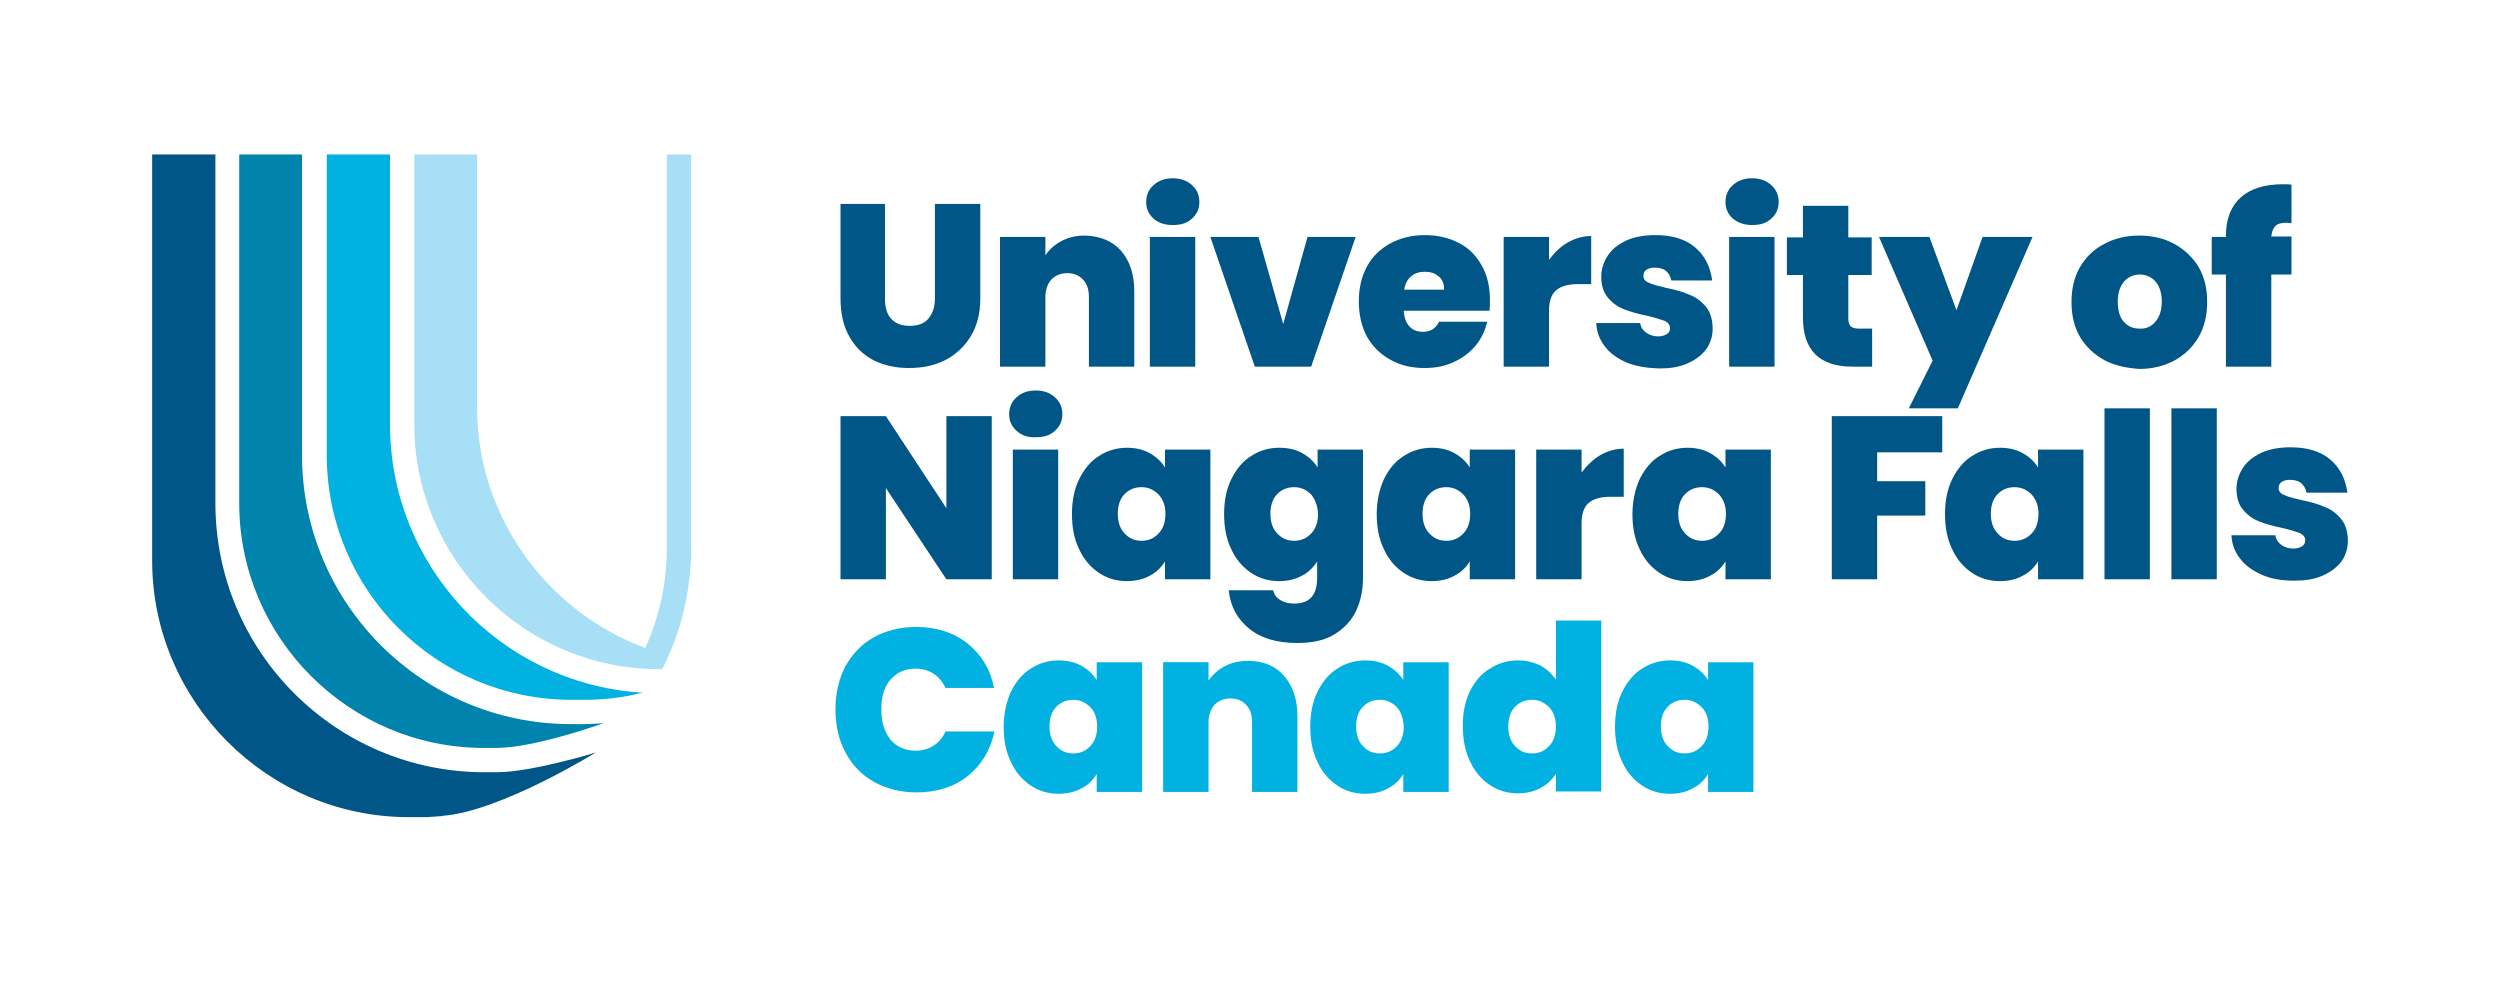
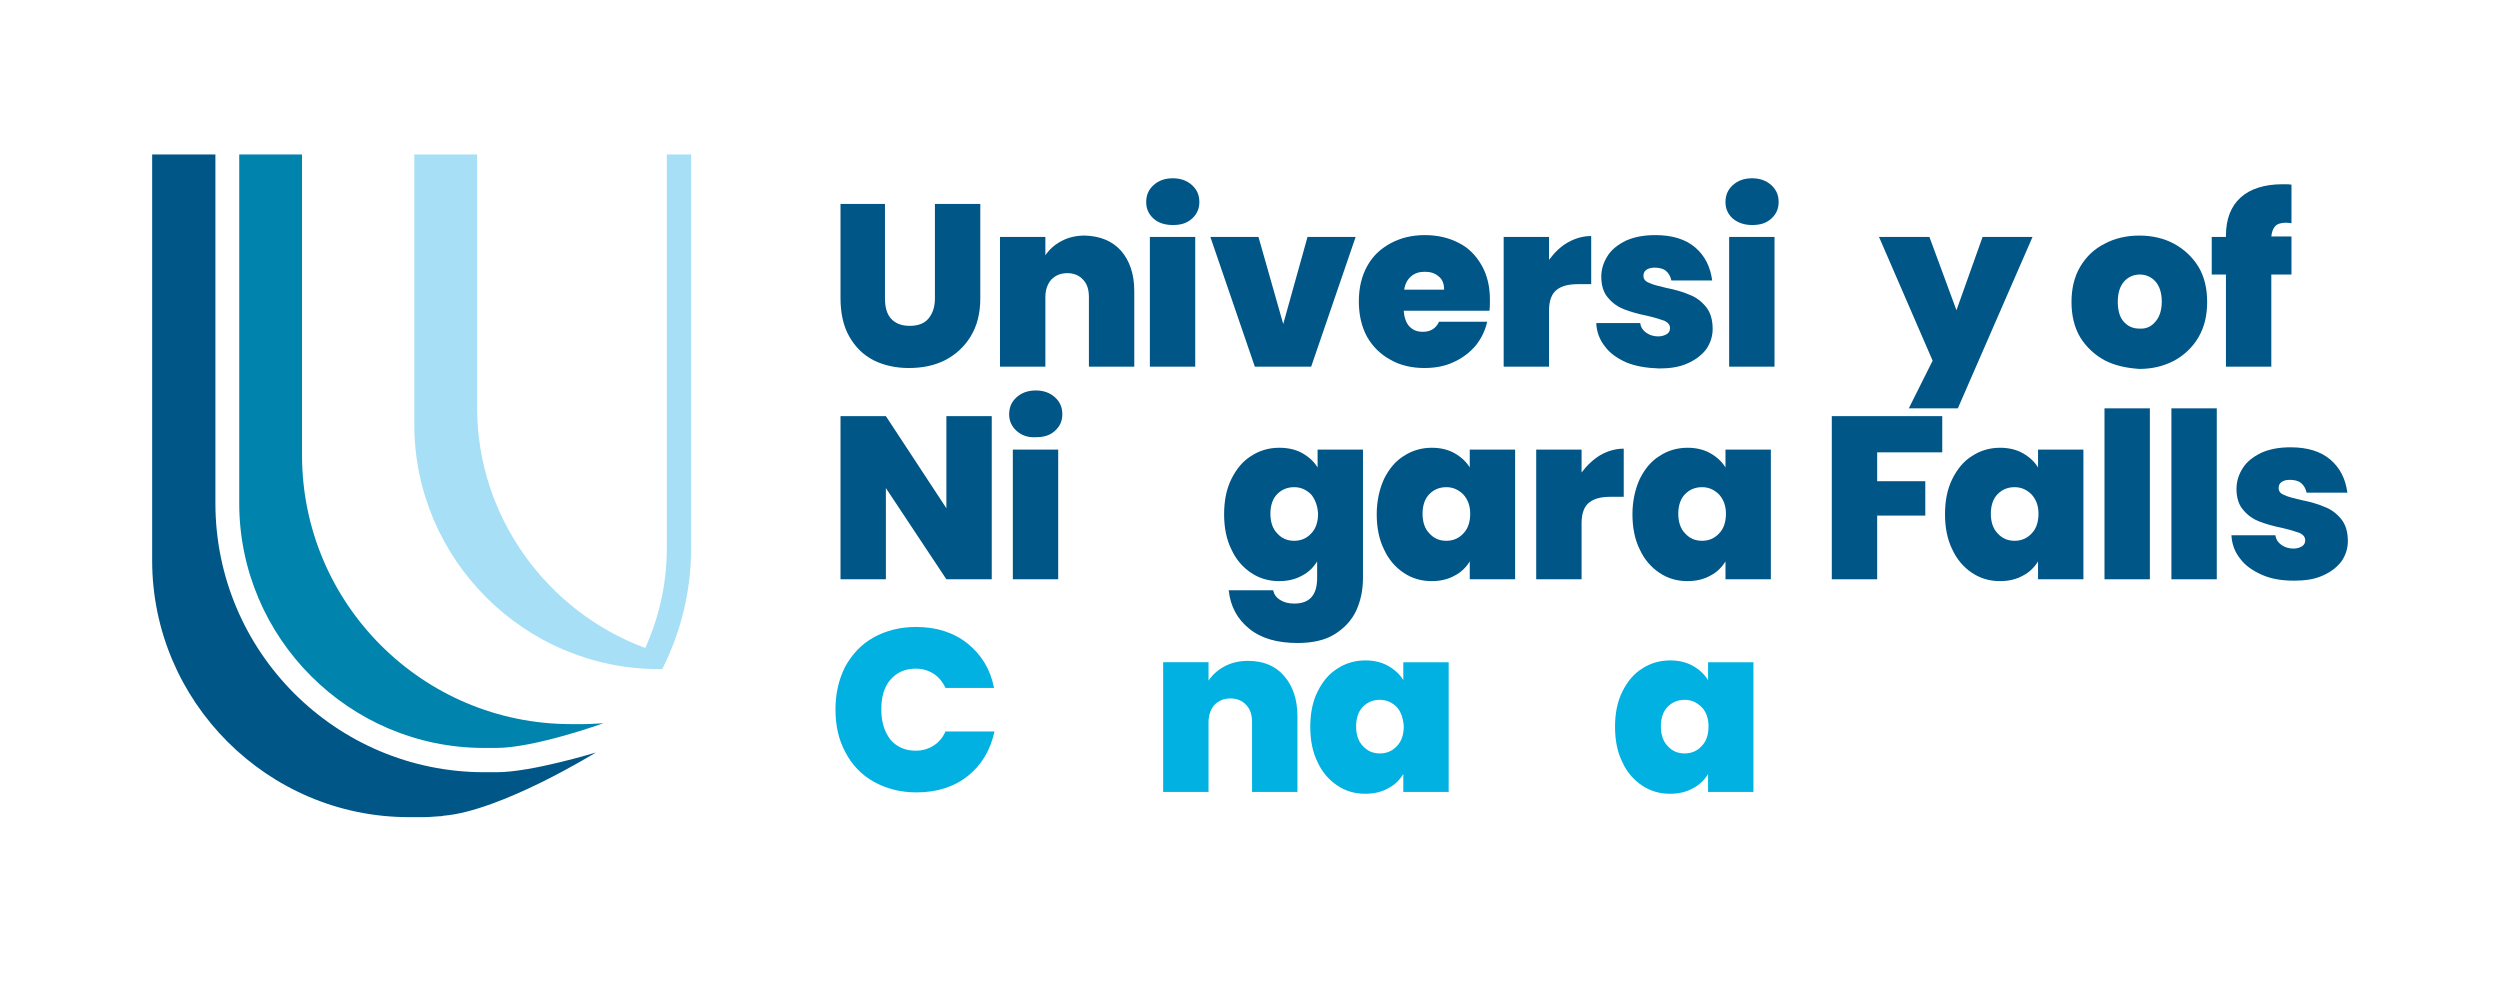
<svg xmlns="http://www.w3.org/2000/svg" id="Layer_1" x="0px" y="0px" viewBox="0 0 545.5 215.7" style="enable-background:new 0 0 545.5 215.7;" xml:space="preserve">
  <style type="text/css">	.st0{fill:#005687;}	.st1{fill:#00B1E1;}	.st2{fill:#0084AD;}	.st3{fill:#A6DFF6;}</style>
  <g>
    <path class="st0" d="M193.1,44.5v20.6c0,1.9,0.4,3.4,1.3,4.4c0.9,1,2.2,1.6,4.1,1.6c1.8,0,3.2-0.5,4.1-1.6c0.9-1.1,1.4-2.5,1.4-4.4  V44.5h9.9v20.6c0,3.3-0.7,6-2.1,8.3c-1.4,2.3-3.3,4-5.6,5.2c-2.4,1.2-5,1.7-7.9,1.7c-2.9,0-5.5-0.6-7.7-1.7c-2.3-1.2-4-2.9-5.3-5.2  c-1.3-2.3-1.9-5.1-1.9-8.4V44.5H193.1z" />
    <path class="st0" d="M244.6,54.7c1.9,2.2,2.9,5.1,2.9,8.8V80h-9.9V64.8c0-1.6-0.4-2.9-1.3-3.8c-0.8-0.9-2-1.4-3.4-1.4  c-1.5,0-2.6,0.5-3.5,1.4c-0.8,0.9-1.3,2.2-1.3,3.8V80h-9.9V51.7h9.9v4c0.9-1.3,2-2.3,3.5-3.1c1.5-0.8,3.2-1.2,5.1-1.2  C240.1,51.5,242.7,52.6,244.6,54.7z" />
    <path class="st0" d="M251.7,47.7c-1.1-1-1.6-2.2-1.6-3.6c0-1.5,0.5-2.7,1.6-3.7c1.1-1,2.5-1.5,4.2-1.5c1.7,0,3.1,0.5,4.2,1.5  s1.6,2.2,1.6,3.7c0,1.4-0.5,2.6-1.6,3.6c-1.1,1-2.4,1.4-4.2,1.4C254.1,49.1,252.7,48.6,251.7,47.7z M260.8,51.7V80h-9.9V51.7H260.8  z" />
    <path class="st0" d="M280,70.7l5.3-19h10.5L286.1,80h-12.3l-9.7-28.3h10.5L280,70.7z" />
    <path class="st0" d="M325,67.8h-18.7c0.1,1.5,0.5,2.7,1.3,3.5c0.8,0.8,1.7,1.1,2.9,1.1c1.6,0,2.8-0.7,3.5-2.2h10.5  c-0.4,1.9-1.3,3.7-2.5,5.2c-1.3,1.5-2.8,2.7-4.8,3.6c-1.9,0.9-4,1.3-6.4,1.3c-2.8,0-5.3-0.6-7.4-1.8c-2.2-1.2-3.9-2.9-5.1-5  c-1.2-2.2-1.8-4.8-1.8-7.7c0-3,0.6-5.5,1.8-7.7c1.2-2.2,2.9-3.8,5.1-5c2.2-1.2,4.7-1.8,7.5-1.8c2.8,0,5.3,0.6,7.4,1.7  c2.2,1.1,3.8,2.8,5,4.9c1.2,2.1,1.8,4.6,1.8,7.5C325.1,66.3,325.1,67.1,325,67.8z M315.1,63.1c0-1.2-0.4-2.2-1.2-2.8  c-0.8-0.7-1.8-1-3-1c-1.2,0-2.2,0.3-3,1c-0.8,0.7-1.3,1.6-1.5,2.9H315.1z" />
    <path class="st0" d="M342.1,52.9c1.6-0.9,3.3-1.4,5.1-1.4V62h-2.8c-2.2,0-3.7,0.4-4.8,1.3c-1,0.8-1.6,2.3-1.6,4.4V80h-9.9V51.7h9.9  v5C339.2,55.1,340.5,53.8,342.1,52.9z" />
    <path class="st0" d="M354.9,79.1c-2-0.9-3.6-2-4.7-3.5c-1.2-1.5-1.8-3.2-1.9-5.1h9.6c0.1,0.9,0.6,1.6,1.3,2.1  c0.7,0.5,1.6,0.8,2.6,0.8c0.8,0,1.4-0.2,1.9-0.5c0.5-0.3,0.7-0.8,0.7-1.3c0-0.7-0.4-1.2-1.2-1.6c-0.8-0.3-2.1-0.7-3.8-1.1  c-2-0.4-3.7-0.9-5-1.4c-1.3-0.5-2.5-1.3-3.5-2.5c-1-1.1-1.5-2.7-1.5-4.6c0-1.7,0.5-3.2,1.4-4.6c0.9-1.4,2.2-2.4,4-3.3  c1.8-0.8,3.9-1.2,6.4-1.2c3.7,0,6.6,0.9,8.7,2.7c2.1,1.8,3.3,4.2,3.7,7.2h-8.9c-0.2-0.9-0.6-1.6-1.2-2.1c-0.6-0.5-1.5-0.7-2.5-0.7  c-0.8,0-1.4,0.2-1.8,0.5c-0.4,0.3-0.6,0.7-0.6,1.3c0,0.7,0.4,1.2,1.2,1.5c0.8,0.4,2,0.7,3.7,1.1c2,0.4,3.8,0.9,5.1,1.5  c1.4,0.5,2.6,1.4,3.6,2.6c1,1.2,1.5,2.8,1.5,4.9c0,1.6-0.5,3.1-1.4,4.4c-1,1.3-2.3,2.3-4.1,3.1c-1.8,0.8-3.8,1.1-6.2,1.1  C359.2,80.3,356.9,79.9,354.9,79.1z" />
    <path class="st0" d="M378.1,47.7c-1.1-1-1.6-2.2-1.6-3.6c0-1.5,0.5-2.7,1.6-3.7c1.1-1,2.5-1.5,4.2-1.5c1.7,0,3.1,0.5,4.2,1.5  s1.6,2.2,1.6,3.7c0,1.4-0.5,2.6-1.6,3.6c-1.1,1-2.4,1.4-4.2,1.4C380.6,49.1,379.2,48.6,378.1,47.7z M387.2,51.7V80h-9.9V51.7H387.2  z" />
-     <path class="st0" d="M408.5,71.6V80h-4.3c-7.2,0-10.8-3.6-10.8-10.7v-9.3h-3.5v-8.2h3.5v-6.9h9.9v6.9h5.1v8.2h-5.1v9.5  c0,0.8,0.2,1.3,0.5,1.7c0.4,0.3,0.9,0.5,1.8,0.5H408.5z" />
    <path class="st0" d="M443.5,51.7l-16.3,37.4h-10.7l5.2-10.4L410,51.7h11l5.9,16l5.7-16H443.5z" />
    <path class="st0" d="M459.2,78.6c-2.2-1.2-4-2.9-5.3-5c-1.3-2.2-1.9-4.8-1.9-7.7c0-2.9,0.6-5.5,1.9-7.7c1.3-2.2,3.1-3.9,5.3-5  c2.2-1.2,4.8-1.8,7.6-1.8c2.8,0,5.4,0.6,7.6,1.8c2.2,1.2,4,2.9,5.3,5c1.3,2.2,1.9,4.7,1.9,7.7c0,2.9-0.6,5.5-1.9,7.7  c-1.3,2.2-3.1,3.9-5.3,5.1c-2.3,1.2-4.8,1.8-7.6,1.8C464,80.3,461.5,79.8,459.2,78.6z M470.3,70.2c0.9-1,1.4-2.5,1.4-4.4  c0-1.9-0.5-3.4-1.4-4.4c-0.9-1-2.1-1.5-3.4-1.5c-1.3,0-2.5,0.5-3.4,1.5c-0.9,1-1.4,2.5-1.4,4.4c0,1.9,0.4,3.4,1.3,4.4  c0.9,1,2,1.5,3.4,1.5C468.2,71.8,469.4,71.3,470.3,70.2z" />
    <path class="st0" d="M500,59.9h-4.4V80h-9.9V59.9h-3.1v-8.2h3.1v-0.3c0-3.6,1.1-6.4,3.2-8.3c2.1-1.9,5.2-2.9,9.2-2.9  c0.8,0,1.4,0,1.9,0.1v8.4c-0.3,0-0.6-0.1-1.1-0.1c-1.1,0-1.9,0.2-2.4,0.7c-0.5,0.5-0.8,1.3-0.9,2.3h4.4V59.9z" />
    <path class="st0" d="M216.4,126.4h-9.9l-13.2-19.9v19.9h-9.9V90.8h9.9l13.2,20.1V90.8h9.9V126.4z" />
    <path class="st0" d="M221.8,94c-1.1-1-1.6-2.2-1.6-3.6c0-1.5,0.5-2.7,1.6-3.7c1.1-1,2.5-1.5,4.2-1.5c1.7,0,3.1,0.5,4.2,1.5  c1.1,1,1.6,2.2,1.6,3.7c0,1.4-0.5,2.6-1.6,3.6c-1.1,1-2.4,1.4-4.2,1.4C224.3,95.5,222.9,95,221.8,94z M230.9,98.1v28.3H221V98.1  H230.9z" />
-     <path class="st0" d="M235.5,104.5c1.1-2.2,2.5-3.9,4.3-5c1.8-1.2,3.9-1.8,6.1-1.8c1.9,0,3.6,0.4,5,1.2c1.4,0.8,2.5,1.8,3.3,3.1  v-3.9h9.9v28.3h-9.9v-3.9c-0.8,1.3-1.9,2.4-3.3,3.1c-1.4,0.8-3.1,1.2-5,1.2c-2.3,0-4.3-0.6-6.1-1.8c-1.8-1.2-3.3-2.9-4.3-5.1  c-1.1-2.2-1.6-4.8-1.6-7.7C233.9,109.3,234.4,106.7,235.5,104.5z M252.8,107.9c-1-1-2.2-1.6-3.7-1.6c-1.5,0-2.7,0.5-3.7,1.5  c-1,1-1.5,2.5-1.5,4.3c0,1.8,0.5,3.3,1.5,4.3c1,1.1,2.2,1.6,3.7,1.6c1.4,0,2.7-0.5,3.7-1.6c1-1,1.5-2.5,1.5-4.3  C254.3,110.4,253.8,109,252.8,107.9z" />
    <path class="st0" d="M284.2,98.9c1.4,0.8,2.5,1.8,3.3,3.1v-3.9h9.9v28c0,2.7-0.5,5-1.5,7.2c-1,2.1-2.6,3.8-4.7,5.1  c-2.1,1.3-4.8,1.9-8.1,1.9c-4.4,0-7.9-1-10.5-3.1c-2.6-2.1-4.1-4.8-4.5-8.4h9.7c0.2,0.9,0.7,1.6,1.5,2.1c0.8,0.5,1.8,0.8,3.1,0.8  c3.4,0,5-1.9,5-5.6v-3.6c-0.8,1.3-1.9,2.4-3.3,3.1c-1.4,0.8-3.1,1.2-5,1.2c-2.3,0-4.3-0.6-6.1-1.8c-1.8-1.2-3.3-2.9-4.3-5.1  c-1.1-2.2-1.6-4.8-1.6-7.7c0-2.9,0.5-5.5,1.6-7.7c1.1-2.2,2.5-3.9,4.3-5c1.8-1.2,3.9-1.8,6.1-1.8C281.1,97.7,282.8,98.1,284.2,98.9  z M286.1,107.9c-1-1-2.2-1.6-3.7-1.6c-1.5,0-2.7,0.5-3.7,1.5c-1,1-1.5,2.5-1.5,4.3c0,1.8,0.5,3.3,1.5,4.3c1,1.1,2.2,1.6,3.7,1.6  c1.4,0,2.7-0.5,3.7-1.6c1-1,1.5-2.5,1.5-4.3C287.5,110.4,287,109,286.1,107.9z" />
    <path class="st0" d="M302,104.5c1.1-2.2,2.5-3.9,4.3-5c1.8-1.2,3.9-1.8,6.1-1.8c1.9,0,3.6,0.4,5,1.2c1.4,0.8,2.5,1.8,3.3,3.1v-3.9  h9.9v28.3h-9.9v-3.9c-0.8,1.3-1.9,2.4-3.3,3.1c-1.4,0.8-3.1,1.2-5,1.2c-2.3,0-4.3-0.6-6.1-1.8c-1.8-1.2-3.3-2.9-4.3-5.1  c-1.1-2.2-1.6-4.8-1.6-7.7C300.4,109.3,301,106.7,302,104.5z M319.3,107.9c-1-1-2.2-1.6-3.7-1.6c-1.5,0-2.7,0.5-3.7,1.5  c-1,1-1.5,2.5-1.5,4.3c0,1.8,0.5,3.3,1.5,4.3c1,1.1,2.2,1.6,3.7,1.6c1.4,0,2.7-0.5,3.7-1.6c1-1,1.5-2.5,1.5-4.3  C320.8,110.4,320.3,109,319.3,107.9z" />
    <path class="st0" d="M349.2,99.3c1.6-0.9,3.3-1.4,5.1-1.4v10.5h-2.8c-2.2,0-3.7,0.4-4.8,1.3c-1,0.8-1.6,2.3-1.6,4.4v12.3h-9.9V98.1  h9.9v5C346.3,101.5,347.7,100.2,349.2,99.3z" />
    <path class="st0" d="M357.8,104.5c1.1-2.2,2.5-3.9,4.3-5c1.8-1.2,3.9-1.8,6.1-1.8c1.9,0,3.6,0.4,5,1.2c1.4,0.8,2.5,1.8,3.3,3.1  v-3.9h9.9v28.3h-9.9v-3.9c-0.8,1.3-1.9,2.4-3.3,3.1c-1.4,0.8-3.1,1.2-5,1.2c-2.3,0-4.3-0.6-6.1-1.8c-1.8-1.2-3.3-2.9-4.3-5.1  c-1.1-2.2-1.6-4.8-1.6-7.7C356.2,109.3,356.8,106.7,357.8,104.5z M375.1,107.9c-1-1-2.2-1.6-3.7-1.6c-1.5,0-2.7,0.5-3.7,1.5  c-1,1-1.5,2.5-1.5,4.3c0,1.8,0.5,3.3,1.5,4.3c1,1.1,2.2,1.6,3.7,1.6c1.4,0,2.7-0.5,3.7-1.6c1-1,1.5-2.5,1.5-4.3  C376.6,110.4,376.1,109,375.1,107.9z" />
    <path class="st0" d="M423.8,90.8v7.9h-14.2v6.3h10.5v7.5h-10.5v13.9h-9.9V90.8H423.8z" />
    <path class="st0" d="M426,104.5c1.1-2.2,2.5-3.9,4.3-5c1.8-1.2,3.9-1.8,6.1-1.8c1.9,0,3.6,0.4,5,1.2c1.4,0.8,2.5,1.8,3.3,3.1v-3.9  h9.9v28.3h-9.9v-3.9c-0.8,1.3-1.9,2.4-3.3,3.1c-1.4,0.8-3.1,1.2-5,1.2c-2.3,0-4.3-0.6-6.1-1.8c-1.8-1.2-3.3-2.9-4.3-5.1  c-1.1-2.2-1.6-4.8-1.6-7.7C424.4,109.3,424.9,106.7,426,104.5z M443.3,107.9c-1-1-2.2-1.6-3.7-1.6c-1.5,0-2.7,0.5-3.7,1.5  c-1,1-1.5,2.5-1.5,4.3c0,1.8,0.5,3.3,1.5,4.3c1,1.1,2.2,1.6,3.7,1.6c1.4,0,2.7-0.5,3.7-1.6c1-1,1.5-2.5,1.5-4.3  C444.8,110.4,444.3,109,443.3,107.9z" />
    <path class="st0" d="M469.1,89.1v37.3h-9.9V89.1H469.1z" />
    <path class="st0" d="M483.7,89.1v37.3h-9.9V89.1H483.7z" />
    <path class="st0" d="M493.5,125.4c-2-0.9-3.6-2-4.7-3.5c-1.2-1.5-1.8-3.2-1.9-5.1h9.6c0.1,0.9,0.6,1.6,1.3,2.1  c0.7,0.5,1.6,0.8,2.6,0.8c0.8,0,1.4-0.2,1.9-0.5c0.5-0.3,0.7-0.8,0.7-1.3c0-0.7-0.4-1.2-1.2-1.6c-0.8-0.3-2.1-0.7-3.8-1.1  c-2-0.4-3.7-0.9-5-1.4c-1.3-0.5-2.5-1.3-3.5-2.5c-1-1.1-1.5-2.7-1.5-4.6c0-1.7,0.5-3.2,1.4-4.6c0.9-1.4,2.2-2.4,4-3.3  c1.8-0.8,3.9-1.2,6.4-1.2c3.7,0,6.6,0.9,8.7,2.7c2.1,1.8,3.3,4.2,3.7,7.2h-8.9c-0.2-0.9-0.6-1.6-1.2-2.1c-0.6-0.5-1.5-0.7-2.5-0.7  c-0.8,0-1.4,0.2-1.8,0.5c-0.4,0.3-0.6,0.7-0.6,1.3c0,0.7,0.4,1.2,1.2,1.5c0.8,0.4,2,0.7,3.7,1.1c2,0.4,3.8,0.9,5.1,1.5  c1.4,0.5,2.6,1.4,3.6,2.6c1,1.2,1.5,2.8,1.5,4.9c0,1.6-0.5,3.1-1.4,4.4c-1,1.3-2.3,2.3-4.1,3.1c-1.8,0.8-3.8,1.1-6.2,1.1  C497.8,126.7,495.5,126.3,493.5,125.4z" />
    <path class="st1" d="M184.4,145.5c1.5-2.7,3.5-4.9,6.2-6.4c2.7-1.5,5.8-2.3,9.3-2.3c4.4,0,8.2,1.2,11.2,3.6c3,2.4,5,5.6,5.8,9.7  h-10.6c-0.6-1.3-1.5-2.4-2.6-3.1c-1.1-0.7-2.4-1.1-3.9-1.1c-2.3,0-4.1,0.8-5.5,2.4c-1.4,1.6-2,3.8-2,6.5c0,2.8,0.7,4.9,2,6.6  c1.4,1.6,3.2,2.4,5.5,2.4c1.5,0,2.8-0.4,3.9-1.1c1.1-0.7,2-1.7,2.6-3.1H217c-0.9,4.1-2.8,7.3-5.8,9.7c-3,2.4-6.8,3.6-11.2,3.6  c-3.5,0-6.6-0.8-9.3-2.3c-2.7-1.5-4.8-3.7-6.2-6.4c-1.5-2.7-2.2-5.9-2.2-9.4C182.3,151.4,183,148.3,184.4,145.5z" />
-     <path class="st1" d="M220.6,150.9c1.1-2.2,2.5-3.9,4.3-5c1.8-1.2,3.9-1.8,6.1-1.8c1.9,0,3.6,0.4,5,1.2c1.4,0.8,2.5,1.8,3.3,3.1  v-3.9h9.9v28.3h-9.9v-3.9c-0.8,1.3-1.9,2.4-3.3,3.1c-1.4,0.8-3.1,1.2-5,1.2c-2.3,0-4.3-0.6-6.1-1.8c-1.8-1.2-3.3-2.9-4.3-5.1  c-1.1-2.2-1.6-4.8-1.6-7.7C219,155.7,219.6,153.1,220.6,150.9z M237.9,154.3c-1-1-2.2-1.6-3.7-1.6c-1.5,0-2.7,0.5-3.7,1.5  c-1,1-1.5,2.5-1.5,4.3c0,1.8,0.5,3.3,1.5,4.3c1,1.1,2.2,1.6,3.7,1.6c1.4,0,2.7-0.5,3.7-1.6c1-1,1.5-2.5,1.5-4.3  C239.4,156.8,238.9,155.3,237.9,154.3z" />
    <path class="st1" d="M280.2,147.5c1.9,2.2,2.9,5.1,2.9,8.8v16.5h-9.9v-15.2c0-1.6-0.4-2.9-1.3-3.8c-0.8-0.9-2-1.4-3.4-1.4  c-1.5,0-2.6,0.5-3.5,1.4c-0.8,0.9-1.3,2.2-1.3,3.8v15.2h-9.9v-28.3h9.9v4c0.9-1.3,2-2.3,3.5-3.1c1.5-0.8,3.2-1.2,5.1-1.2  C275.7,144.2,278.3,145.3,280.2,147.5z" />
    <path class="st1" d="M287.5,150.9c1.1-2.2,2.5-3.9,4.3-5c1.8-1.2,3.9-1.8,6.1-1.8c1.9,0,3.6,0.4,5,1.2c1.4,0.8,2.5,1.8,3.3,3.1  v-3.9h9.9v28.3h-9.9v-3.9c-0.8,1.3-1.9,2.4-3.3,3.1c-1.4,0.8-3.1,1.2-5,1.2c-2.3,0-4.3-0.6-6.1-1.8c-1.8-1.2-3.3-2.9-4.3-5.1  c-1.1-2.2-1.6-4.8-1.6-7.7C285.9,155.7,286.4,153.1,287.5,150.9z M304.8,154.3c-1-1-2.2-1.6-3.7-1.6c-1.5,0-2.7,0.5-3.7,1.5  c-1,1-1.5,2.5-1.5,4.3c0,1.8,0.5,3.3,1.5,4.3c1,1.1,2.2,1.6,3.7,1.6c1.4,0,2.7-0.5,3.7-1.6c1-1,1.5-2.5,1.5-4.3  C306.2,156.8,305.7,155.3,304.8,154.3z" />
-     <path class="st1" d="M320.7,150.9c1.1-2.2,2.5-3.9,4.4-5c1.8-1.2,3.9-1.8,6.1-1.8c1.8,0,3.4,0.4,4.9,1.1c1.4,0.8,2.5,1.8,3.4,3.1  v-12.9h9.9v37.3h-9.9v-3.9c-0.8,1.3-1.9,2.4-3.3,3.1c-1.4,0.8-3.1,1.2-5,1.2c-2.3,0-4.3-0.6-6.1-1.8c-1.8-1.2-3.3-2.9-4.3-5.1  c-1.1-2.2-1.6-4.8-1.6-7.7C319.1,155.7,319.7,153.1,320.7,150.9z M338,154.3c-1-1-2.2-1.6-3.7-1.6c-1.5,0-2.7,0.5-3.7,1.5  c-1,1-1.5,2.5-1.5,4.3c0,1.8,0.5,3.3,1.5,4.3c1,1.1,2.2,1.6,3.7,1.6c1.4,0,2.7-0.5,3.7-1.6c1-1,1.5-2.5,1.5-4.3  C339.5,156.8,339,155.3,338,154.3z" />
    <path class="st1" d="M354,150.9c1.1-2.2,2.5-3.9,4.3-5c1.8-1.2,3.9-1.8,6.1-1.8c1.9,0,3.6,0.4,5,1.2c1.4,0.8,2.5,1.8,3.3,3.1v-3.9  h9.9v28.3h-9.9v-3.9c-0.8,1.3-1.9,2.4-3.3,3.1c-1.4,0.8-3.1,1.2-5,1.2c-2.3,0-4.3-0.6-6.1-1.8c-1.8-1.2-3.3-2.9-4.3-5.1  c-1.1-2.2-1.6-4.8-1.6-7.7C352.4,155.7,352.9,153.1,354,150.9z M371.3,154.3c-1-1-2.2-1.6-3.7-1.6c-1.5,0-2.7,0.5-3.7,1.5  c-1,1-1.5,2.5-1.5,4.3c0,1.8,0.5,3.3,1.5,4.3c1,1.1,2.2,1.6,3.7,1.6c1.4,0,2.7-0.5,3.7-1.6c1-1,1.5-2.5,1.5-4.3  C372.8,156.8,372.3,155.3,371.3,154.3z" />
  </g>
  <g>
-     <path class="st1" d="M139.5,151.1c-30.4-2.2-54.4-27.6-54.4-58.5V33.7H71.3v65.6c0,29.5,23.9,53.4,53.4,53.4h2.8  c4.4,0,8.7-0.5,12.8-1.6L139.5,151.1z" />
    <path class="st2" d="M105.6,163.2h2.7c8.4,0,23.4-5.4,23.4-5.4s-2.8,0.2-4.3,0.2h-2.8c-32.4,0-58.7-26.3-58.7-58.7V33.7H52.2v76.1  C52.2,139.2,76.2,163.2,105.6,163.2z" />
    <path class="st0" d="M108.4,168.5h-2.7c-32.4,0-58.7-26.3-58.7-58.7V33.7H33.2v88.6c0,30.8,25.2,56,56,56H92c0.9,0,1.7,0,2.6-0.1  c0.5,0,0.9-0.1,1.4-0.1c0.2,0,0.5,0,0.7-0.1c12.6-1,33.3-13.8,33.3-13.8S116,168.5,108.4,168.5z" />
    <path class="st3" d="M90.4,33.7v58.9c0,29.4,24,53.4,53.4,53.4h0.7c4-7.9,6.3-16.9,6.3-26.3V33.7h-5.3v85.9  c0,7.8-1.7,15.1-4.7,21.8c-21.3-7.9-36.7-28.5-36.7-52.5V33.7H90.4z" />
  </g>
</svg>